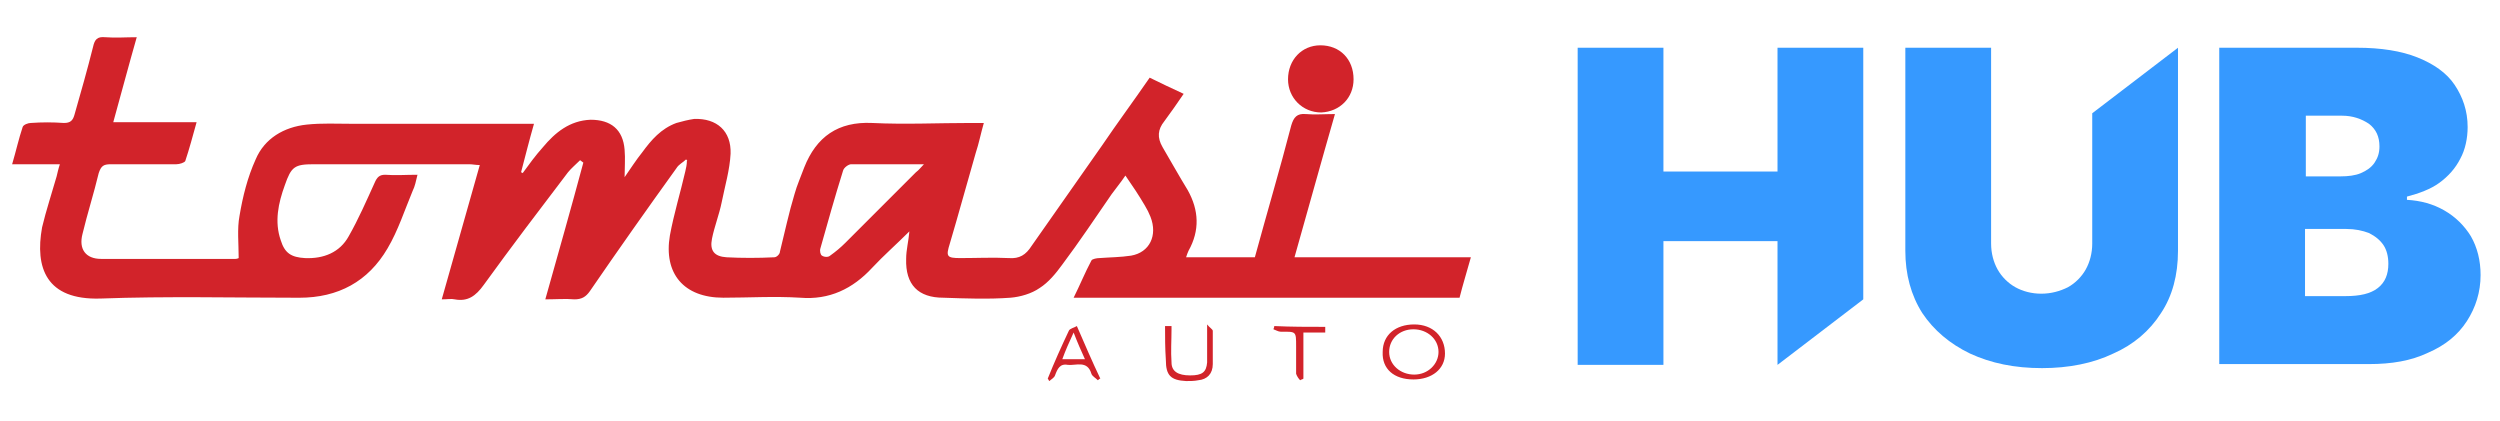
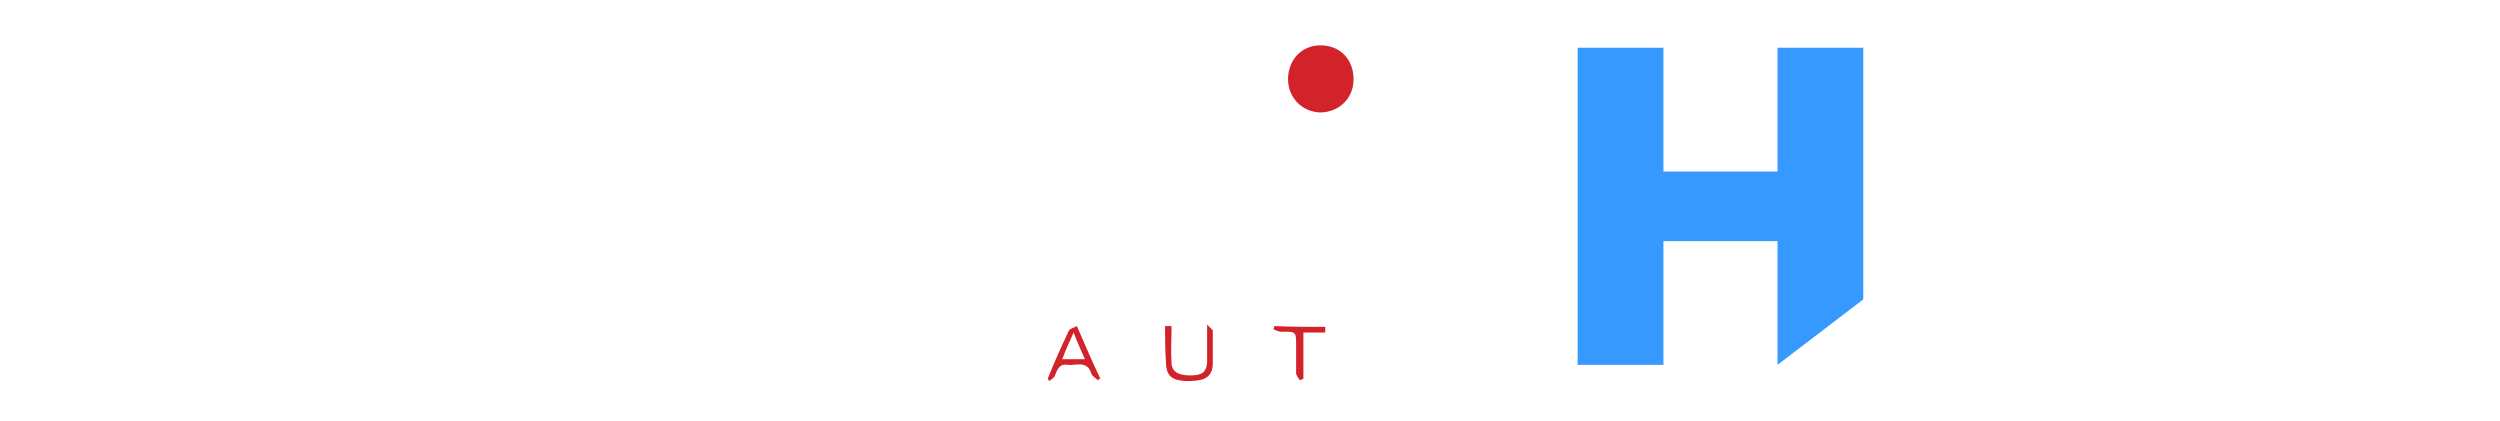
<svg xmlns="http://www.w3.org/2000/svg" version="1.1" id="Layer_1" x="0px" y="0px" viewBox="0 0 309 52" style="enable-background:new 0 0 309 52;" xml:space="preserve">
  <style type="text/css">
	.st0{fill:#3699FF;}
	.st1{fill-rule:evenodd;clip-rule:evenodd;fill:#D2232A;}
</style>
  <g>
    <g>
      <path class="st0" d="M195,45.1V5.9h10.6v15.3h14.1V5.9h10.6V37l-10.6,8.1V29.8h-14.1v15.3H195z" />
-       <path class="st0" d="M258.6,14l10.6-8.1V31c0,3-0.7,5.6-2.1,7.7c-1.4,2.2-3.4,3.9-5.9,5c-2.5,1.2-5.5,1.8-8.8,1.8    c-3.4,0-6.3-0.6-8.9-1.8c-2.5-1.2-4.5-2.9-5.9-5c-1.4-2.2-2.1-4.8-2.1-7.7V5.9h10.6v24.2c0,1.2,0.3,2.3,0.8,3.2    c0.5,0.9,1.3,1.7,2.2,2.2c0.9,0.5,2,0.8,3.2,0.8c1.2,0,2.3-0.3,3.3-0.8c0.9-0.5,1.7-1.3,2.2-2.2c0.5-0.9,0.8-2,0.8-3.2V14z" />
-       <path class="st0" d="M274.3,45.1V5.9h17c3,0,5.5,0.4,7.5,1.2c2,0.8,3.6,1.9,4.6,3.4c1,1.5,1.6,3.2,1.6,5.2c0,1.4-0.3,2.8-0.9,3.9    c-0.6,1.2-1.5,2.2-2.6,3c-1.1,0.8-2.5,1.3-4,1.7v0.4c1.7,0.1,3.2,0.5,4.6,1.3c1.4,0.8,2.5,1.9,3.3,3.2c0.8,1.4,1.2,3,1.2,4.8    c0,2.1-0.6,4-1.7,5.7c-1.1,1.7-2.7,3-4.8,3.9c-2.1,1-4.5,1.4-7.3,1.4H274.3z M284.9,21.8h4.4c0.9,0,1.8-0.1,2.5-0.4    c0.7-0.3,1.3-0.7,1.7-1.3c0.4-0.6,0.6-1.2,0.6-2c0-1.2-0.4-2.1-1.3-2.8c-0.9-0.6-2-1-3.3-1h-4.5V21.8z M284.9,36.6h5    c1.8,0,3.1-0.3,4-1c0.9-0.7,1.3-1.7,1.3-3c0-0.9-0.2-1.7-0.6-2.3c-0.4-0.6-1-1.1-1.8-1.5c-0.8-0.3-1.7-0.5-2.8-0.5h-5.1V36.6z" />
    </g>
    <g>
-       <path class="st1" d="M84.8,19.7c-0.4,0.4-0.9,0.6-1.2,1.1C80,25.8,76.4,30.9,72.9,36c-0.5,0.7-1,1-1.9,1c-1.1-0.1-2.3,0-3.6,0    c1.6-5.7,3.2-11.3,4.7-16.9c-0.1-0.1-0.3-0.2-0.4-0.3c-0.5,0.5-1.1,1-1.5,1.5c-3.5,4.6-7,9.2-10.4,13.9c-1,1.4-2,2.1-3.6,1.8    c-0.4-0.1-0.9,0-1.6,0c1.6-5.6,3.1-11,4.7-16.6c-0.5,0-0.9-0.1-1.3-0.1c-6.4,0-12.8,0-19.2,0c-2.4,0-2.8,0.3-3.6,2.6    c-0.8,2.2-1.3,4.5-0.5,6.8c0.5,1.6,1.3,2.1,3,2.2c2.3,0.1,4.3-0.7,5.4-2.7c1.2-2.1,2.2-4.4,3.2-6.6c0.3-0.7,0.6-1,1.3-1    c1.3,0.1,2.5,0,4,0c-0.2,0.8-0.3,1.4-0.6,2c-1,2.4-1.8,4.9-3.1,7.1c-2.4,4.1-6.1,6.1-10.9,6.1c-8.2,0-16.4-0.2-24.6,0.1    c-6.7,0.2-8.1-3.8-7.2-8.8C5.7,26,6.4,23.9,7,21.8c0.1-0.4,0.2-0.9,0.4-1.5c-2,0-3.8,0-5.9,0c0.5-1.7,0.8-3.1,1.3-4.6    c0.1-0.3,0.7-0.5,1-0.5c1.4-0.1,2.7-0.1,4.1,0c0.8,0,1.1-0.3,1.3-1c0.8-2.8,1.6-5.6,2.3-8.4C11.7,4.9,12,4.5,13,4.6    c1.3,0.1,2.5,0,3.9,0c-1,3.5-1.9,6.9-2.9,10.5c3.4,0,6.7,0,10.3,0c-0.5,1.8-0.9,3.3-1.4,4.8c-0.1,0.2-0.7,0.4-1.1,0.4    c-2.7,0-5.4,0-8.1,0c-0.9,0-1.2,0.2-1.5,1.1c-0.6,2.5-1.4,5-2,7.5c-0.5,1.9,0.4,3.1,2.3,3.1c5.5,0,11,0,16.6,0    c0.2,0,0.4-0.1,0.4-0.1c0-1.8-0.2-3.6,0.1-5.2c0.4-2.4,1-4.8,2-7c1.1-2.6,3.5-4,6.3-4.3c1.9-0.2,3.7-0.1,5.6-0.1    c6.9,0,13.8,0,20.8,0c0.5,0,1,0,1.7,0c-0.6,2.1-1.1,4.1-1.6,6c0.1,0,0.2,0.1,0.2,0.1c0.8-1.1,1.6-2.2,2.5-3.2    c1.5-1.8,3.3-3.3,5.9-3.4c2.5,0,4,1.2,4.2,3.7c0.1,1.1,0,2.3,0,3.4c0.7-1,1.4-2.1,2.2-3.1c1.1-1.5,2.3-2.9,4.2-3.6    c0.7-0.2,1.5-0.4,2.2-0.5c2.8-0.1,4.6,1.5,4.5,4.3c-0.1,2-0.7,4-1.1,6c-0.3,1.5-0.9,3-1.2,4.5c-0.3,1.5,0.3,2.2,1.8,2.3    c1.9,0.1,3.9,0.1,5.9,0c0.3,0,0.7-0.4,0.7-0.7c0.6-2.4,1.1-4.8,1.8-7.1c0.3-1.1,0.8-2.2,1.2-3.3c1.5-3.8,4.2-5.7,8.4-5.5    c4.1,0.2,8.1,0,12.2,0c0.5,0,0.9,0,1.6,0c-0.4,1.4-0.6,2.5-1,3.7c-1.1,3.8-2.1,7.5-3.2,11.2c-0.5,1.6-0.4,1.8,1.3,1.8    c2,0,4-0.1,6,0c1.3,0.1,2.1-0.4,2.8-1.5c2.9-4.1,5.8-8.3,8.7-12.4c1.9-2.8,3.9-5.5,5.9-8.4c1.4,0.7,2.7,1.3,4.2,2    c-0.8,1.2-1.6,2.3-2.4,3.4c-0.8,1-0.9,2-0.2,3.2c1,1.7,2,3.5,3.1,5.3c1.4,2.5,1.5,5,0.1,7.5c-0.1,0.2-0.2,0.5-0.3,0.8    c2.9,0,5.7,0,8.5,0c1.5-5.5,3.1-10.9,4.5-16.3c0.3-1,0.7-1.5,1.8-1.4c1.1,0.1,2.3,0,3.6,0c-1.7,5.9-3.3,11.7-5,17.7    c7.3,0,14.4,0,21.8,0c-0.5,1.8-1,3.4-1.4,5c-15.9,0-31.7,0-47.7,0c0.8-1.6,1.4-3.1,2.2-4.6c0.1-0.2,0.7-0.3,1-0.3    c1.3-0.1,2.6-0.1,3.9-0.3c2.3-0.4,3.3-2.5,2.4-4.8c-0.2-0.5-0.4-0.9-0.7-1.4c-0.7-1.2-1.5-2.4-2.4-3.7c-0.6,0.9-1.2,1.6-1.7,2.3    c-2,2.9-4,5.9-6.1,8.7c-0.8,1.1-1.7,2.2-2.8,2.9c-1,0.7-2.4,1.1-3.6,1.2c-2.7,0.2-5.5,0.1-8.3,0c-3.1,0-4.7-1.6-4.6-4.8    c0-1.1,0.3-2.2,0.4-3.4c-1.6,1.6-3.2,3-4.6,4.5c-2.4,2.6-5.3,4-8.9,3.7c-3.2-0.2-6.4,0-9.5,0c-4.9,0-7.4-3-6.6-7.7    c0.5-2.7,1.3-5.3,1.9-7.9c0.1-0.4,0.2-0.9,0.2-1.3C85,19.9,84.9,19.8,84.8,19.7z M114.2,20.3c-3.2,0-6.1,0-9,0    c-0.3,0-0.9,0.4-1,0.8c-1,3.2-1.9,6.4-2.8,9.6c-0.1,0.3,0,0.8,0.2,0.9c0.3,0.2,0.8,0.2,1,0c0.7-0.5,1.3-1,1.9-1.6    c2.9-2.9,5.8-5.8,8.7-8.7C113.6,21,113.8,20.7,114.2,20.3z" />
      <path class="st1" d="M159.2,9.8c0-2.4,1.7-4.2,4-4.2c2.4,0,4.1,1.7,4.1,4.2c0,2.3-1.7,4-4,4.1C161,13.9,159.2,12.1,159.2,9.8z" />
-       <path class="st1" d="M174.7,46.9c-2.4,0-3.9-1.3-3.8-3.4c0-2.1,1.6-3.4,3.9-3.4c2.3,0,3.8,1.5,3.8,3.6    C178.6,45.6,177,46.9,174.7,46.9z M174.7,40.7c-1.7,0-3,1.2-3,2.8c0,1.6,1.4,2.8,3.1,2.8c1.7,0,3-1.3,3-2.8    C177.8,41.9,176.4,40.7,174.7,40.7z" />
      <path class="st1" d="M135.7,47c-0.3-0.3-0.7-0.5-0.8-0.8c-0.5-1.7-1.9-1-2.9-1.1c-1-0.2-1.3,0.5-1.6,1.3c-0.1,0.3-0.5,0.5-0.7,0.7    c-0.1-0.1-0.1-0.2-0.2-0.3c0.8-2,1.7-4,2.6-5.9c0.1-0.3,0.7-0.4,1-0.6c1,2.3,1.9,4.4,2.9,6.5C135.9,46.8,135.8,46.9,135.7,47z     M134.1,44.4c-0.5-1.1-0.9-2-1.4-3.3c-0.6,1.3-1,2.2-1.4,3.3C132.4,44.4,133.1,44.4,134.1,44.4z" />
      <path class="st1" d="M144,40.3c0.3,0,0.5,0,0.8,0c0,0.2,0,0.3,0,0.4c0,1.4-0.1,2.7,0,4.1c0,1.1,0.8,1.6,2.3,1.6    c1.5,0,2-0.4,2.1-1.6c0-1.4,0-2.9,0-4.7c0.3,0.4,0.7,0.6,0.7,0.8c0,1.4,0,2.7,0,4.1c0,1.2-0.7,1.9-1.8,2c-0.5,0.1-1,0.1-1.5,0.1    c-1.9-0.1-2.5-0.7-2.5-2.6C144,43,144,41.7,144,40.3z" />
      <path class="st1" d="M163.8,40.4c0,0.2,0,0.5,0,0.7c-0.9,0-1.7,0-2.7,0c0,1.9,0,3.8,0,5.7c-0.1,0.1-0.3,0.1-0.4,0.2    c-0.2-0.2-0.4-0.5-0.5-0.8c0-1.1,0-2.3,0-3.4c0-1.9,0-1.8-1.9-1.8c-0.3,0-0.6-0.2-0.9-0.3c0-0.1,0.1-0.2,0.1-0.4    C159.6,40.4,161.6,40.4,163.8,40.4z" />
    </g>
  </g>
</svg>